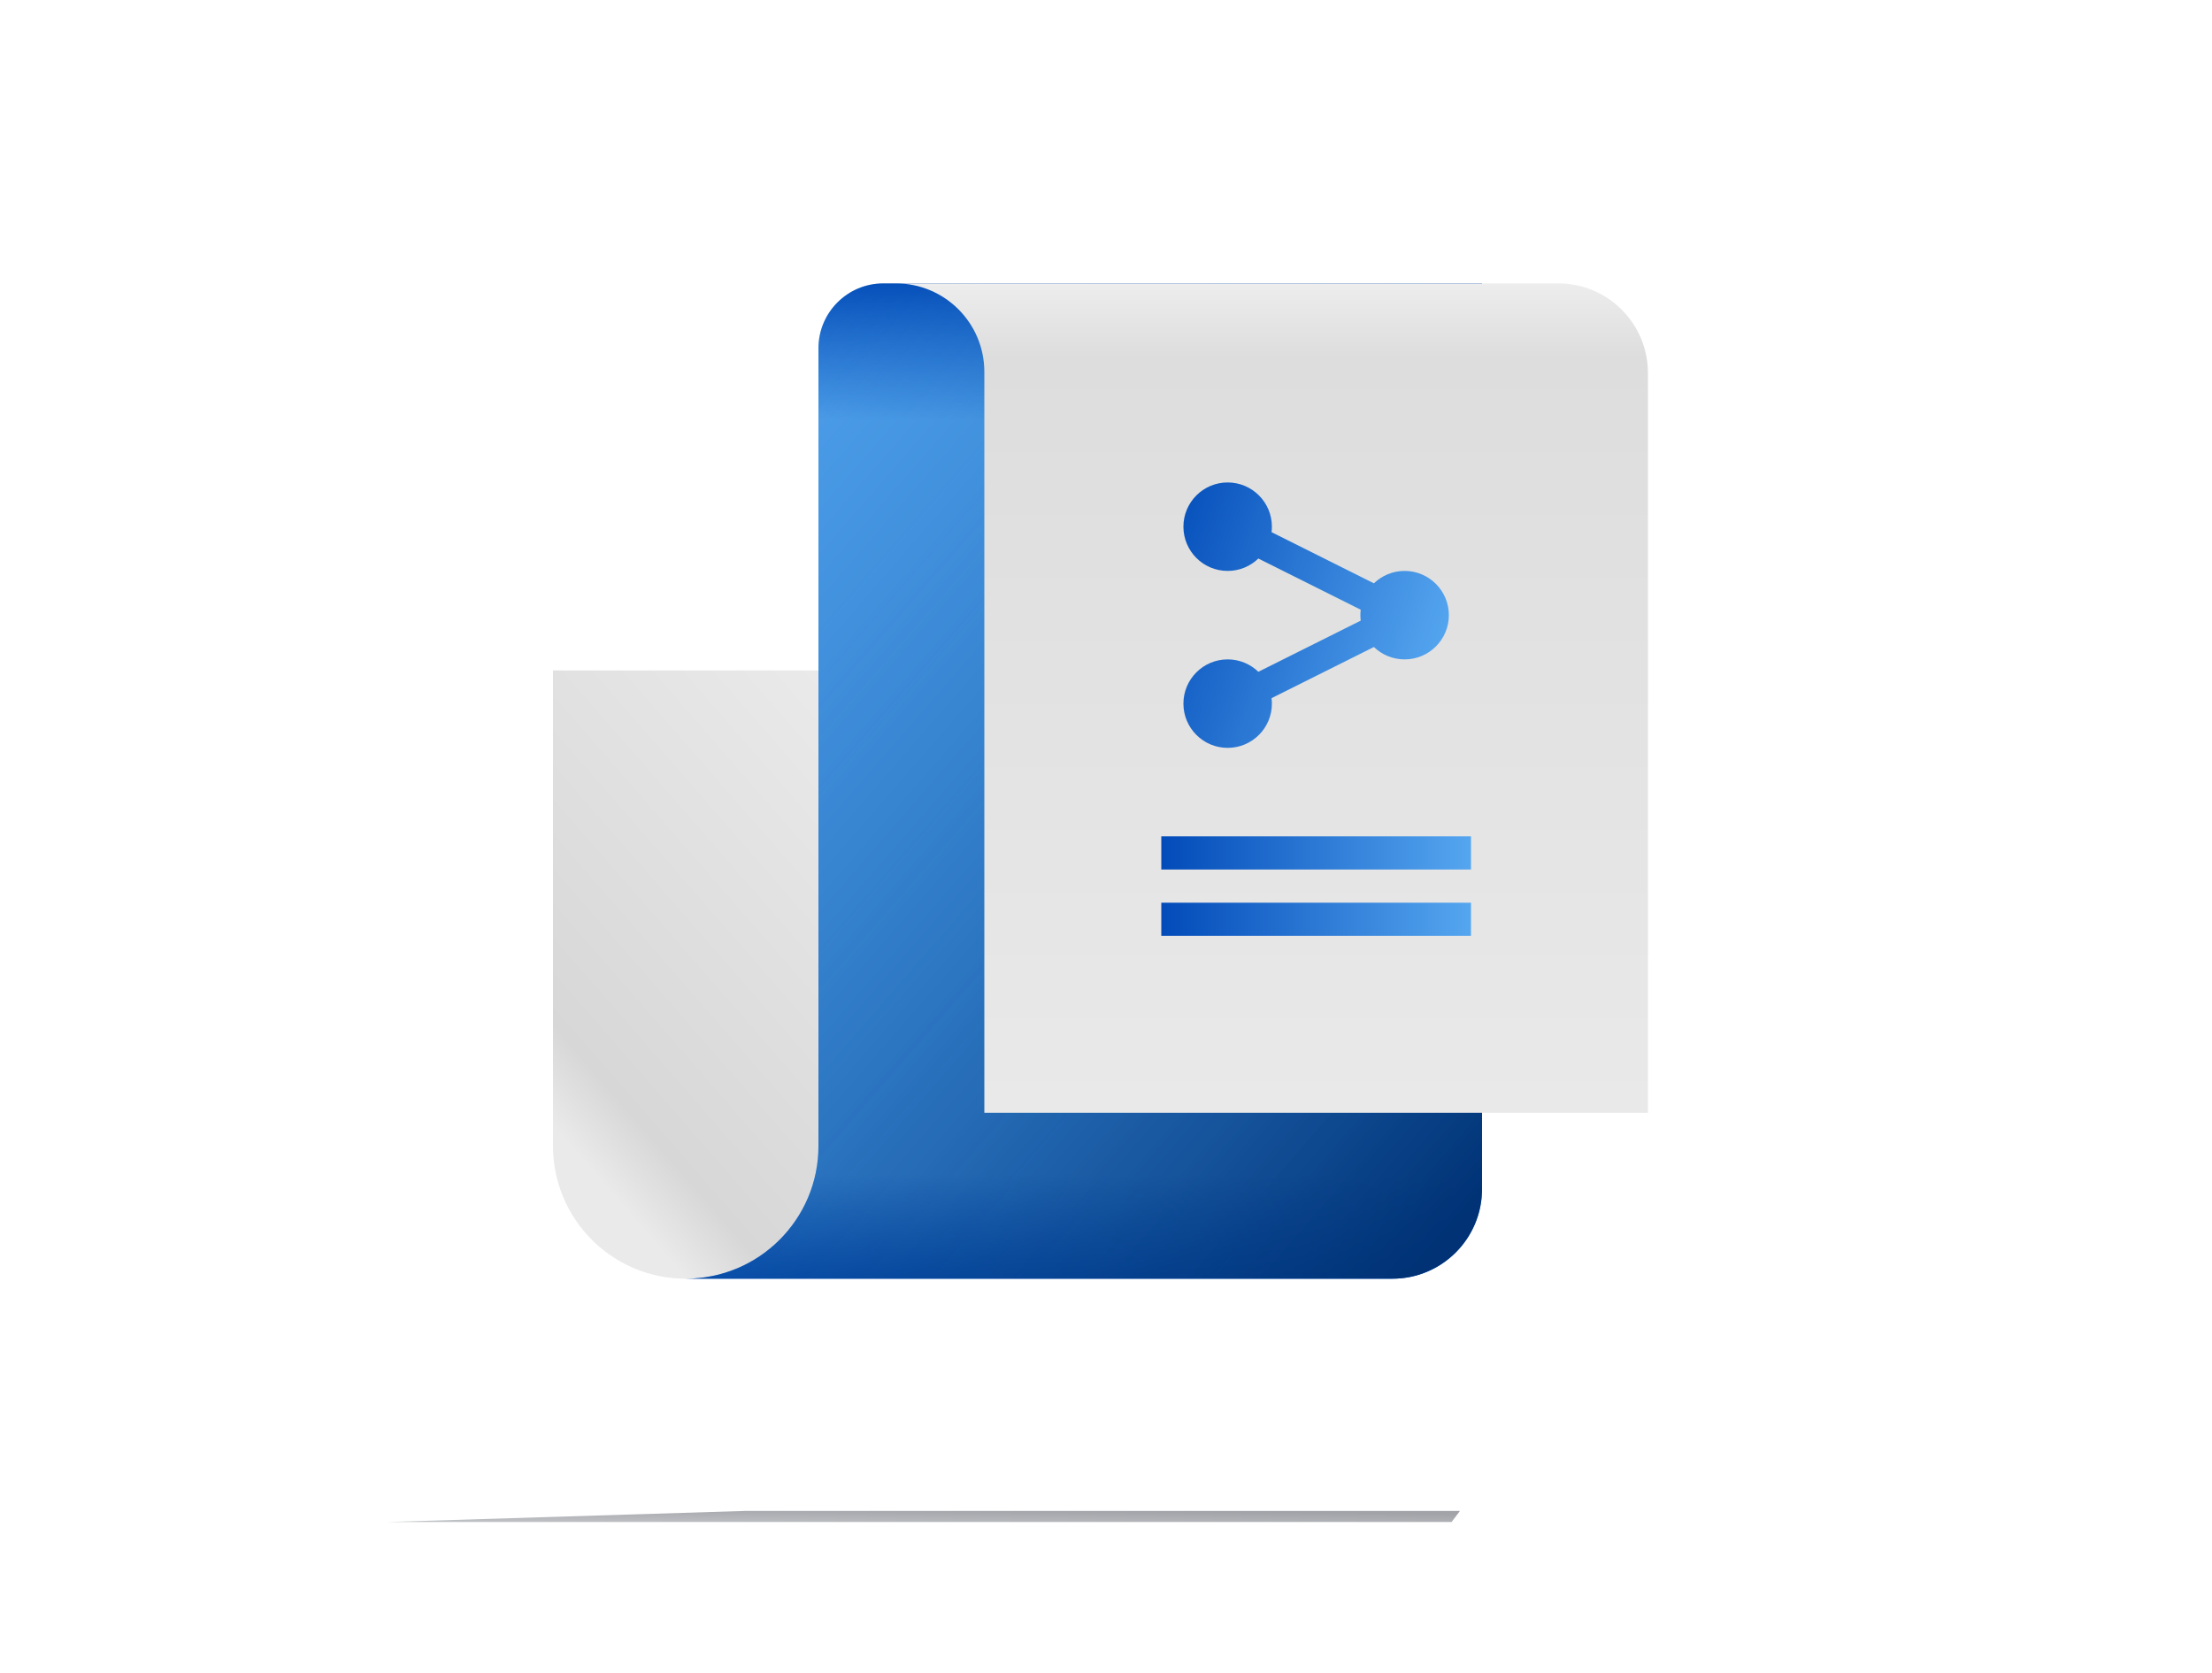
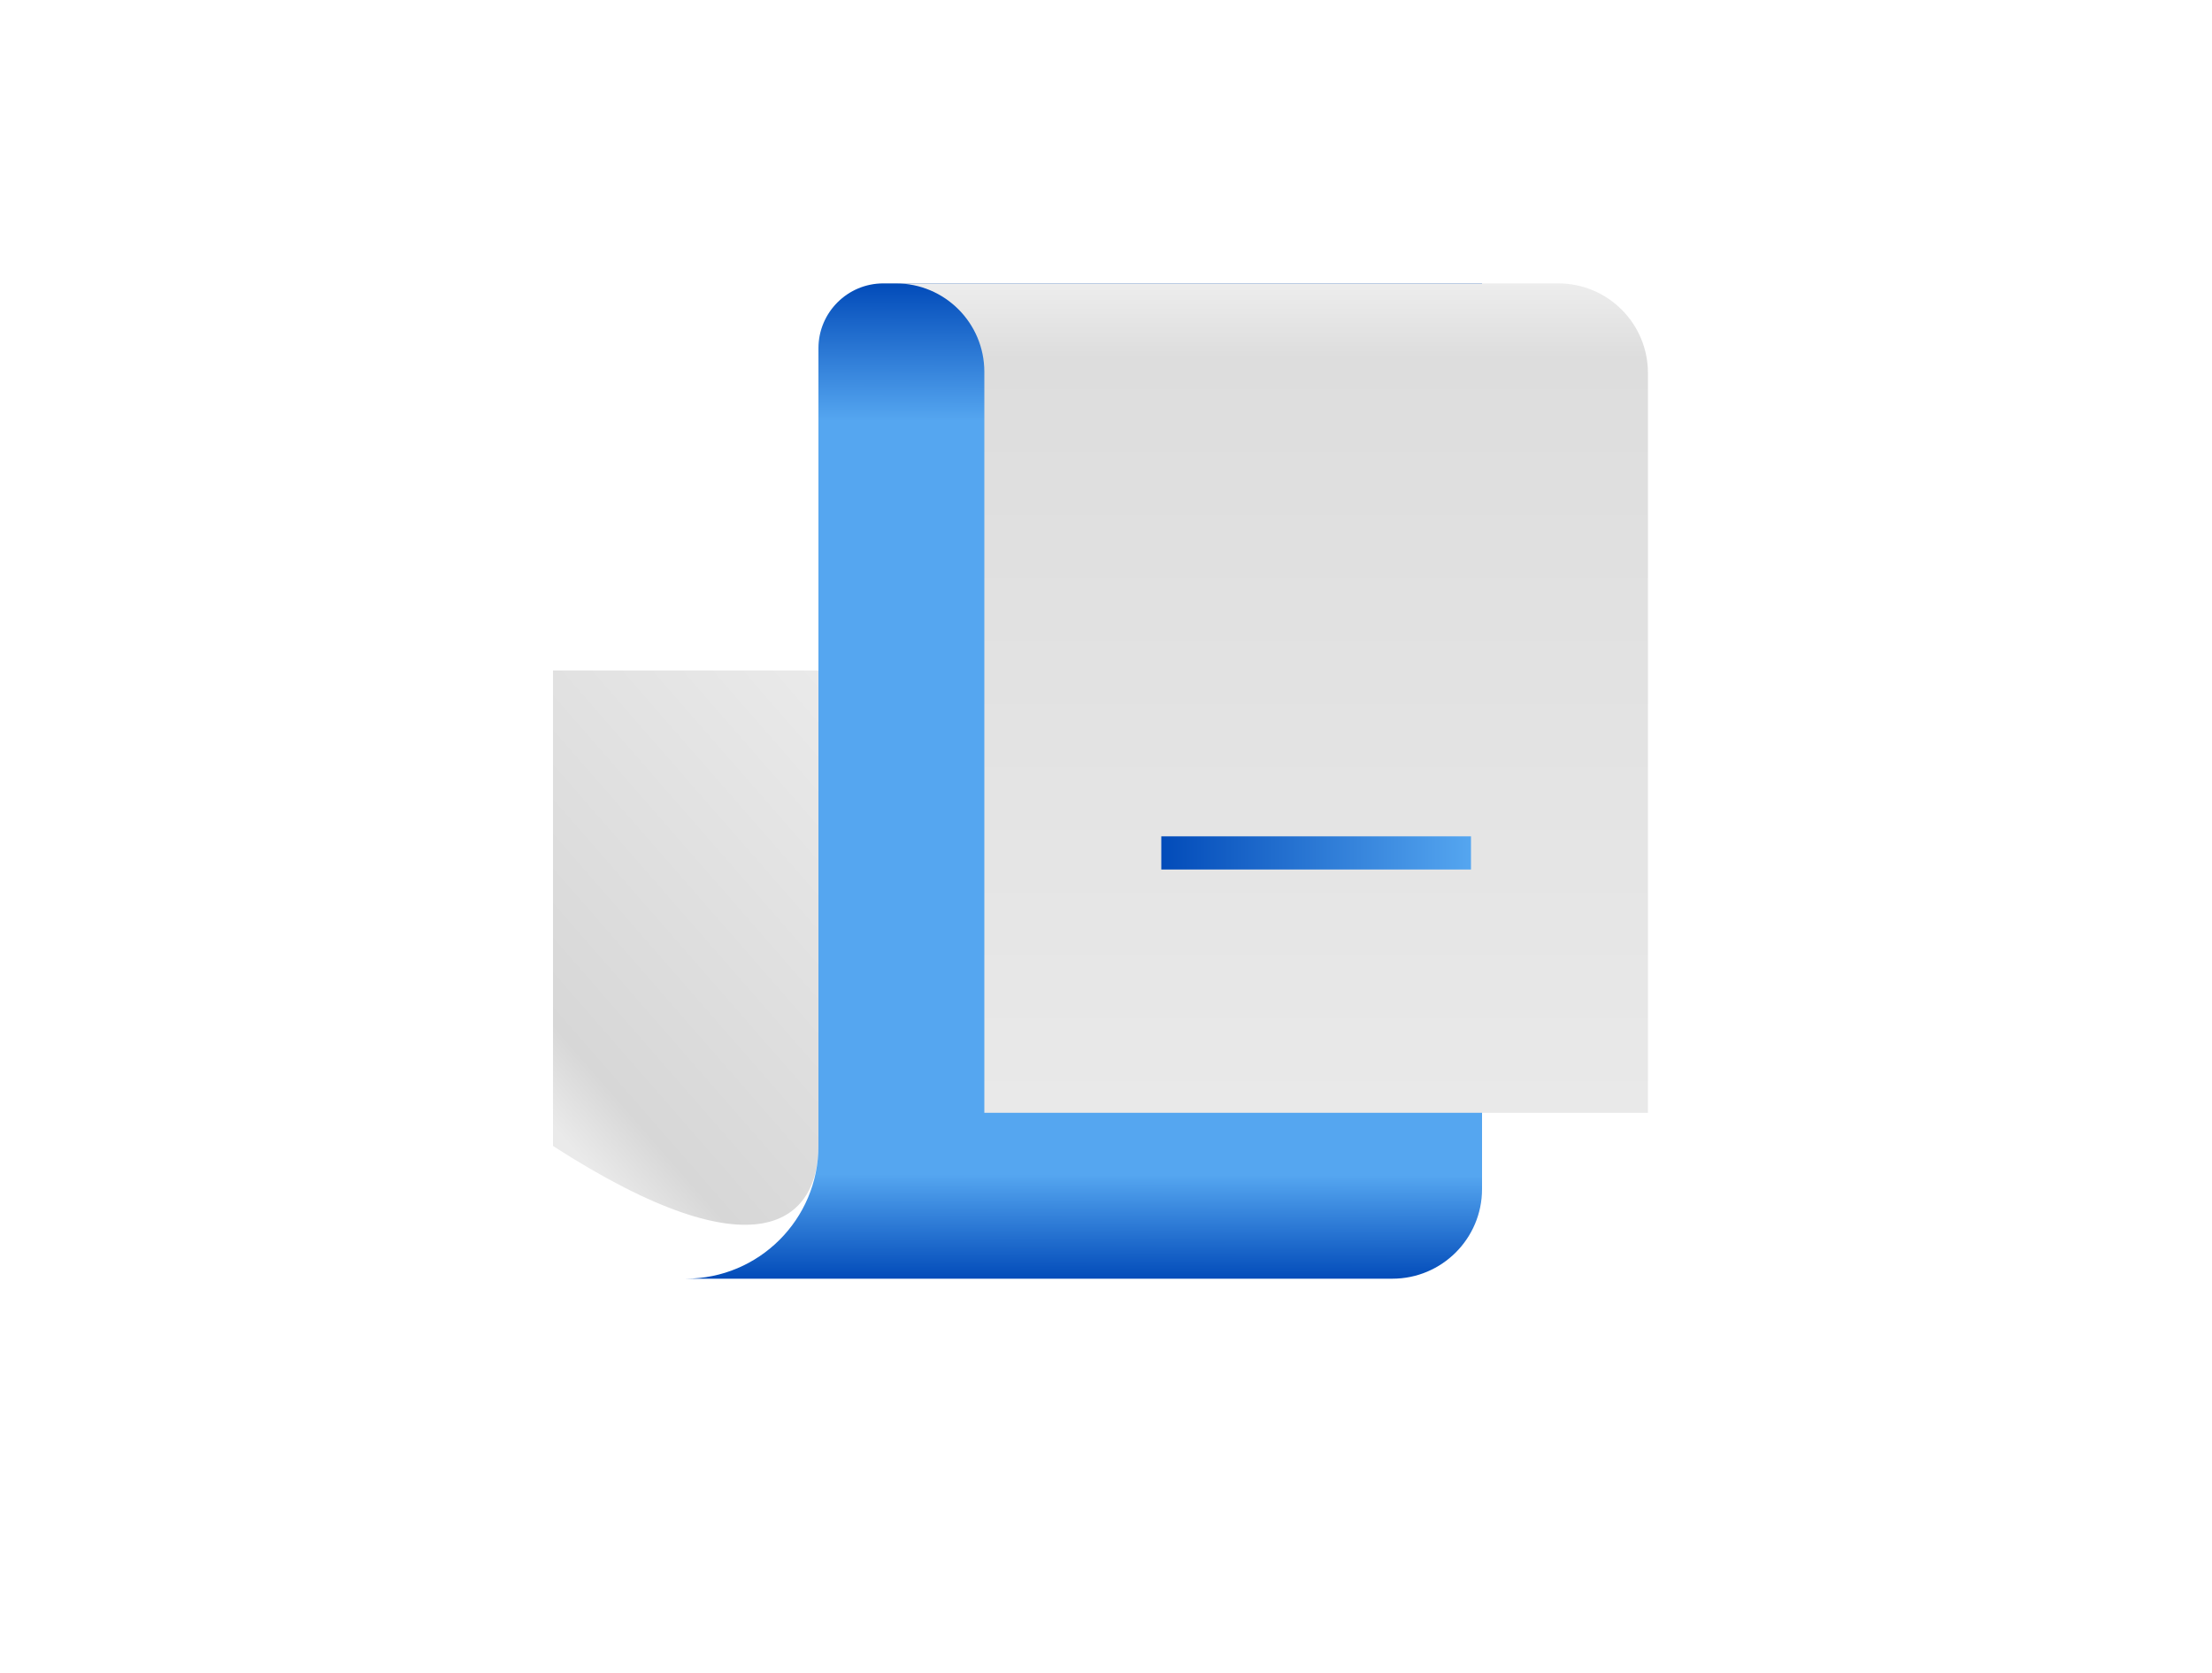
<svg xmlns="http://www.w3.org/2000/svg" width="160" height="121" viewBox="0 0 160 121" fill="none">
  <g filter="url(#filter0_f)">
-     <path fill-rule="evenodd" clip-rule="evenodd" d="M105.6 109.301L104.998 110.101H53.872H28L53.872 109.301H105.6Z" fill="url(#paint0_linear)" />
-   </g>
-   <path fill-rule="evenodd" clip-rule="evenodd" d="M40 82.9C40 88.202 44.298 92.5 49.6 92.5C54.902 92.5 59.2 88.202 59.2 82.9V48.5H40V82.9Z" fill="url(#paint1_linear)" />
+     </g>
+   <path fill-rule="evenodd" clip-rule="evenodd" d="M40 82.9C54.902 92.5 59.2 88.202 59.2 82.9V48.5H40V82.9Z" fill="url(#paint1_linear)" />
  <path fill-rule="evenodd" clip-rule="evenodd" d="M49.6 92.5H100.713C104.296 92.5 107.2 89.596 107.2 86.013V20.5H63.895C61.302 20.5 59.2 22.602 59.2 25.196V82.9C59.2 88.202 54.901 92.5 49.6 92.5Z" fill="url(#paint2_linear)" />
-   <path fill-rule="evenodd" clip-rule="evenodd" d="M49.6 92.5H100.713C104.296 92.5 107.2 89.596 107.2 86.013V20.5H63.895C61.302 20.5 59.2 22.602 59.2 25.196V82.9C59.2 88.202 54.901 92.5 49.6 92.5Z" fill="url(#paint3_linear)" />
  <path fill-rule="evenodd" clip-rule="evenodd" d="M71.2 80.5H119.2V26.986C119.2 23.404 116.296 20.5 112.713 20.5H64.8C68.334 20.5 71.2 23.365 71.2 26.9V80.5Z" fill="url(#paint4_linear)" />
-   <rect x="84" y="65.301" width="22.4" height="2.4" fill="url(#paint5_linear)" />
  <rect x="84" y="60.5" width="22.4" height="2.4" fill="url(#paint6_linear)" />
-   <path d="M99.378 46.804L91.975 50.505C91.991 50.635 92 50.767 92 50.9C92 52.668 90.567 54.1 88.8 54.1C87.032 54.1 85.6 52.668 85.6 50.9C85.6 49.133 87.032 47.7 88.8 47.7C89.662 47.7 90.445 48.042 91.021 48.597L98.424 44.896C98.408 44.766 98.4 44.634 98.4 44.5C98.4 44.367 98.408 44.235 98.424 44.105L91.021 40.404C90.445 40.959 89.662 41.3 88.8 41.3C87.032 41.3 85.6 39.868 85.6 38.1C85.6 36.333 87.032 34.9 88.8 34.9C90.567 34.9 92 36.333 92 38.1C92 38.234 91.991 38.366 91.975 38.496L99.378 42.197C99.954 41.642 100.737 41.3 101.6 41.3C103.367 41.3 104.8 42.733 104.8 44.5C104.8 46.268 103.367 47.7 101.6 47.7C100.737 47.7 99.954 47.359 99.378 46.804Z" fill="url(#paint7_linear)" />
  <defs>
    <filter id="filter0_f" x="25.282" y="106.582" width="83.037" height="6.237" filterUnits="userSpaceOnUse" color-interpolation-filters="sRGB">
      <feGaussianBlur stdDeviation="1.359" />
    </filter>
    <linearGradient id="paint0_linear" x1="60.947" y1="109.069" x2="60.933" y2="110.438" gradientUnits="userSpaceOnUse">
      <stop stop-color="#A1A3A8" />
      <stop offset="1" stop-color="#C1C3C7" />
    </linearGradient>
    <linearGradient id="paint1_linear" x1="40" y1="81.5" x2="67.247" y2="57.721" gradientUnits="userSpaceOnUse">
      <stop stop-color="#EAEAEA" />
      <stop offset="0.135" stop-color="#D7D7D7" />
      <stop offset="1" stop-color="#EAEAEA" />
    </linearGradient>
    <linearGradient id="paint2_linear" x1="89.663" y1="20.568" x2="89.492" y2="92.568" gradientUnits="userSpaceOnUse">
      <stop stop-color="#024BB9" />
      <stop offset="0.138" stop-color="#55A6F0" />
      <stop offset="0.895" stop-color="#55A6F0" />
      <stop offset="1" stop-color="#024BB9" />
    </linearGradient>
    <linearGradient id="paint3_linear" x1="94.4" y1="101.3" x2="26.314" y2="42.127" gradientUnits="userSpaceOnUse">
      <stop stop-color="#003275" />
      <stop offset="1" stop-color="#1E76D0" stop-opacity="0" />
    </linearGradient>
    <linearGradient id="paint4_linear" x1="53.933" y1="80.5" x2="53.933" y2="20.5" gradientUnits="userSpaceOnUse">
      <stop stop-color="#E9E9E9" />
      <stop offset="0.91" stop-color="#DDDDDD" />
      <stop offset="1" stop-color="#EDEDED" />
    </linearGradient>
    <linearGradient id="paint5_linear" x1="106.4" y1="66.501" x2="84" y2="66.501" gradientUnits="userSpaceOnUse">
      <stop stop-color="#55A6F0" />
      <stop offset="1" stop-color="#024BB9" />
    </linearGradient>
    <linearGradient id="paint6_linear" x1="106.4" y1="61.7" x2="84" y2="61.7" gradientUnits="userSpaceOnUse">
      <stop stop-color="#55A6F0" />
      <stop offset="1" stop-color="#024BB9" />
    </linearGradient>
    <linearGradient id="paint7_linear" x1="102.057" y1="54.498" x2="80.284" y2="47.291" gradientUnits="userSpaceOnUse">
      <stop stop-color="#55A6F0" />
      <stop offset="1" stop-color="#024BB9" />
    </linearGradient>
  </defs>
</svg>